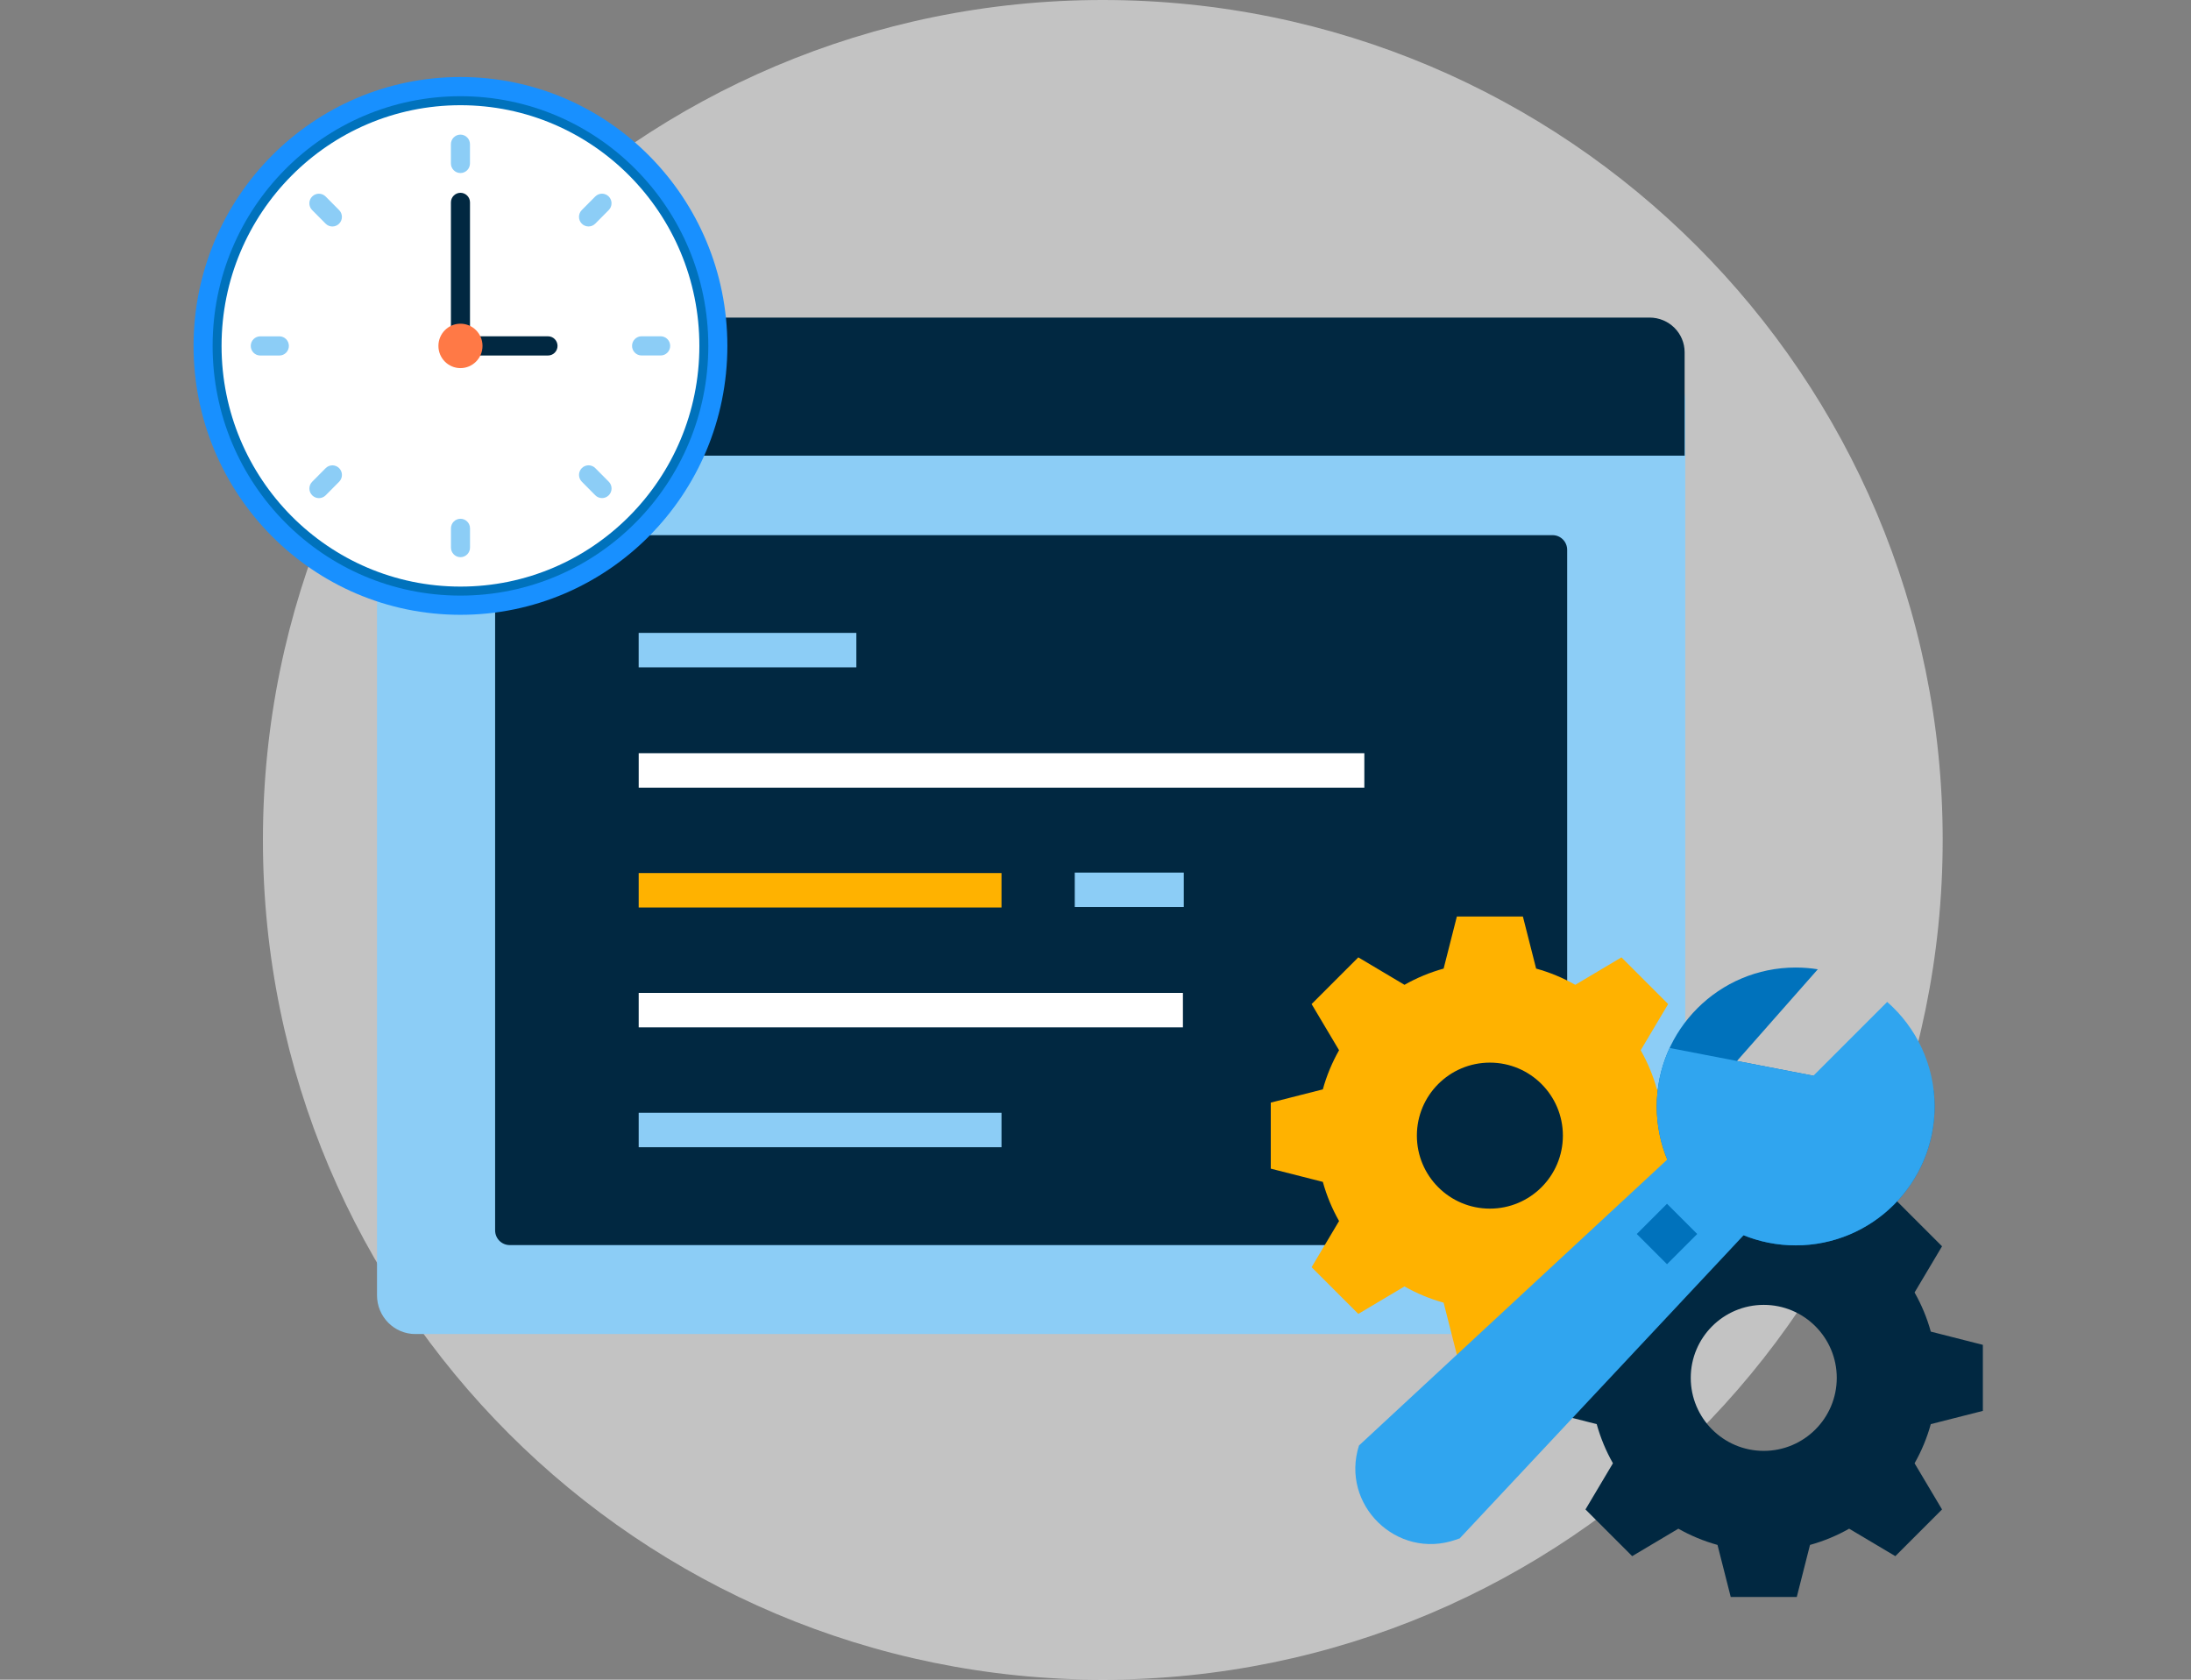
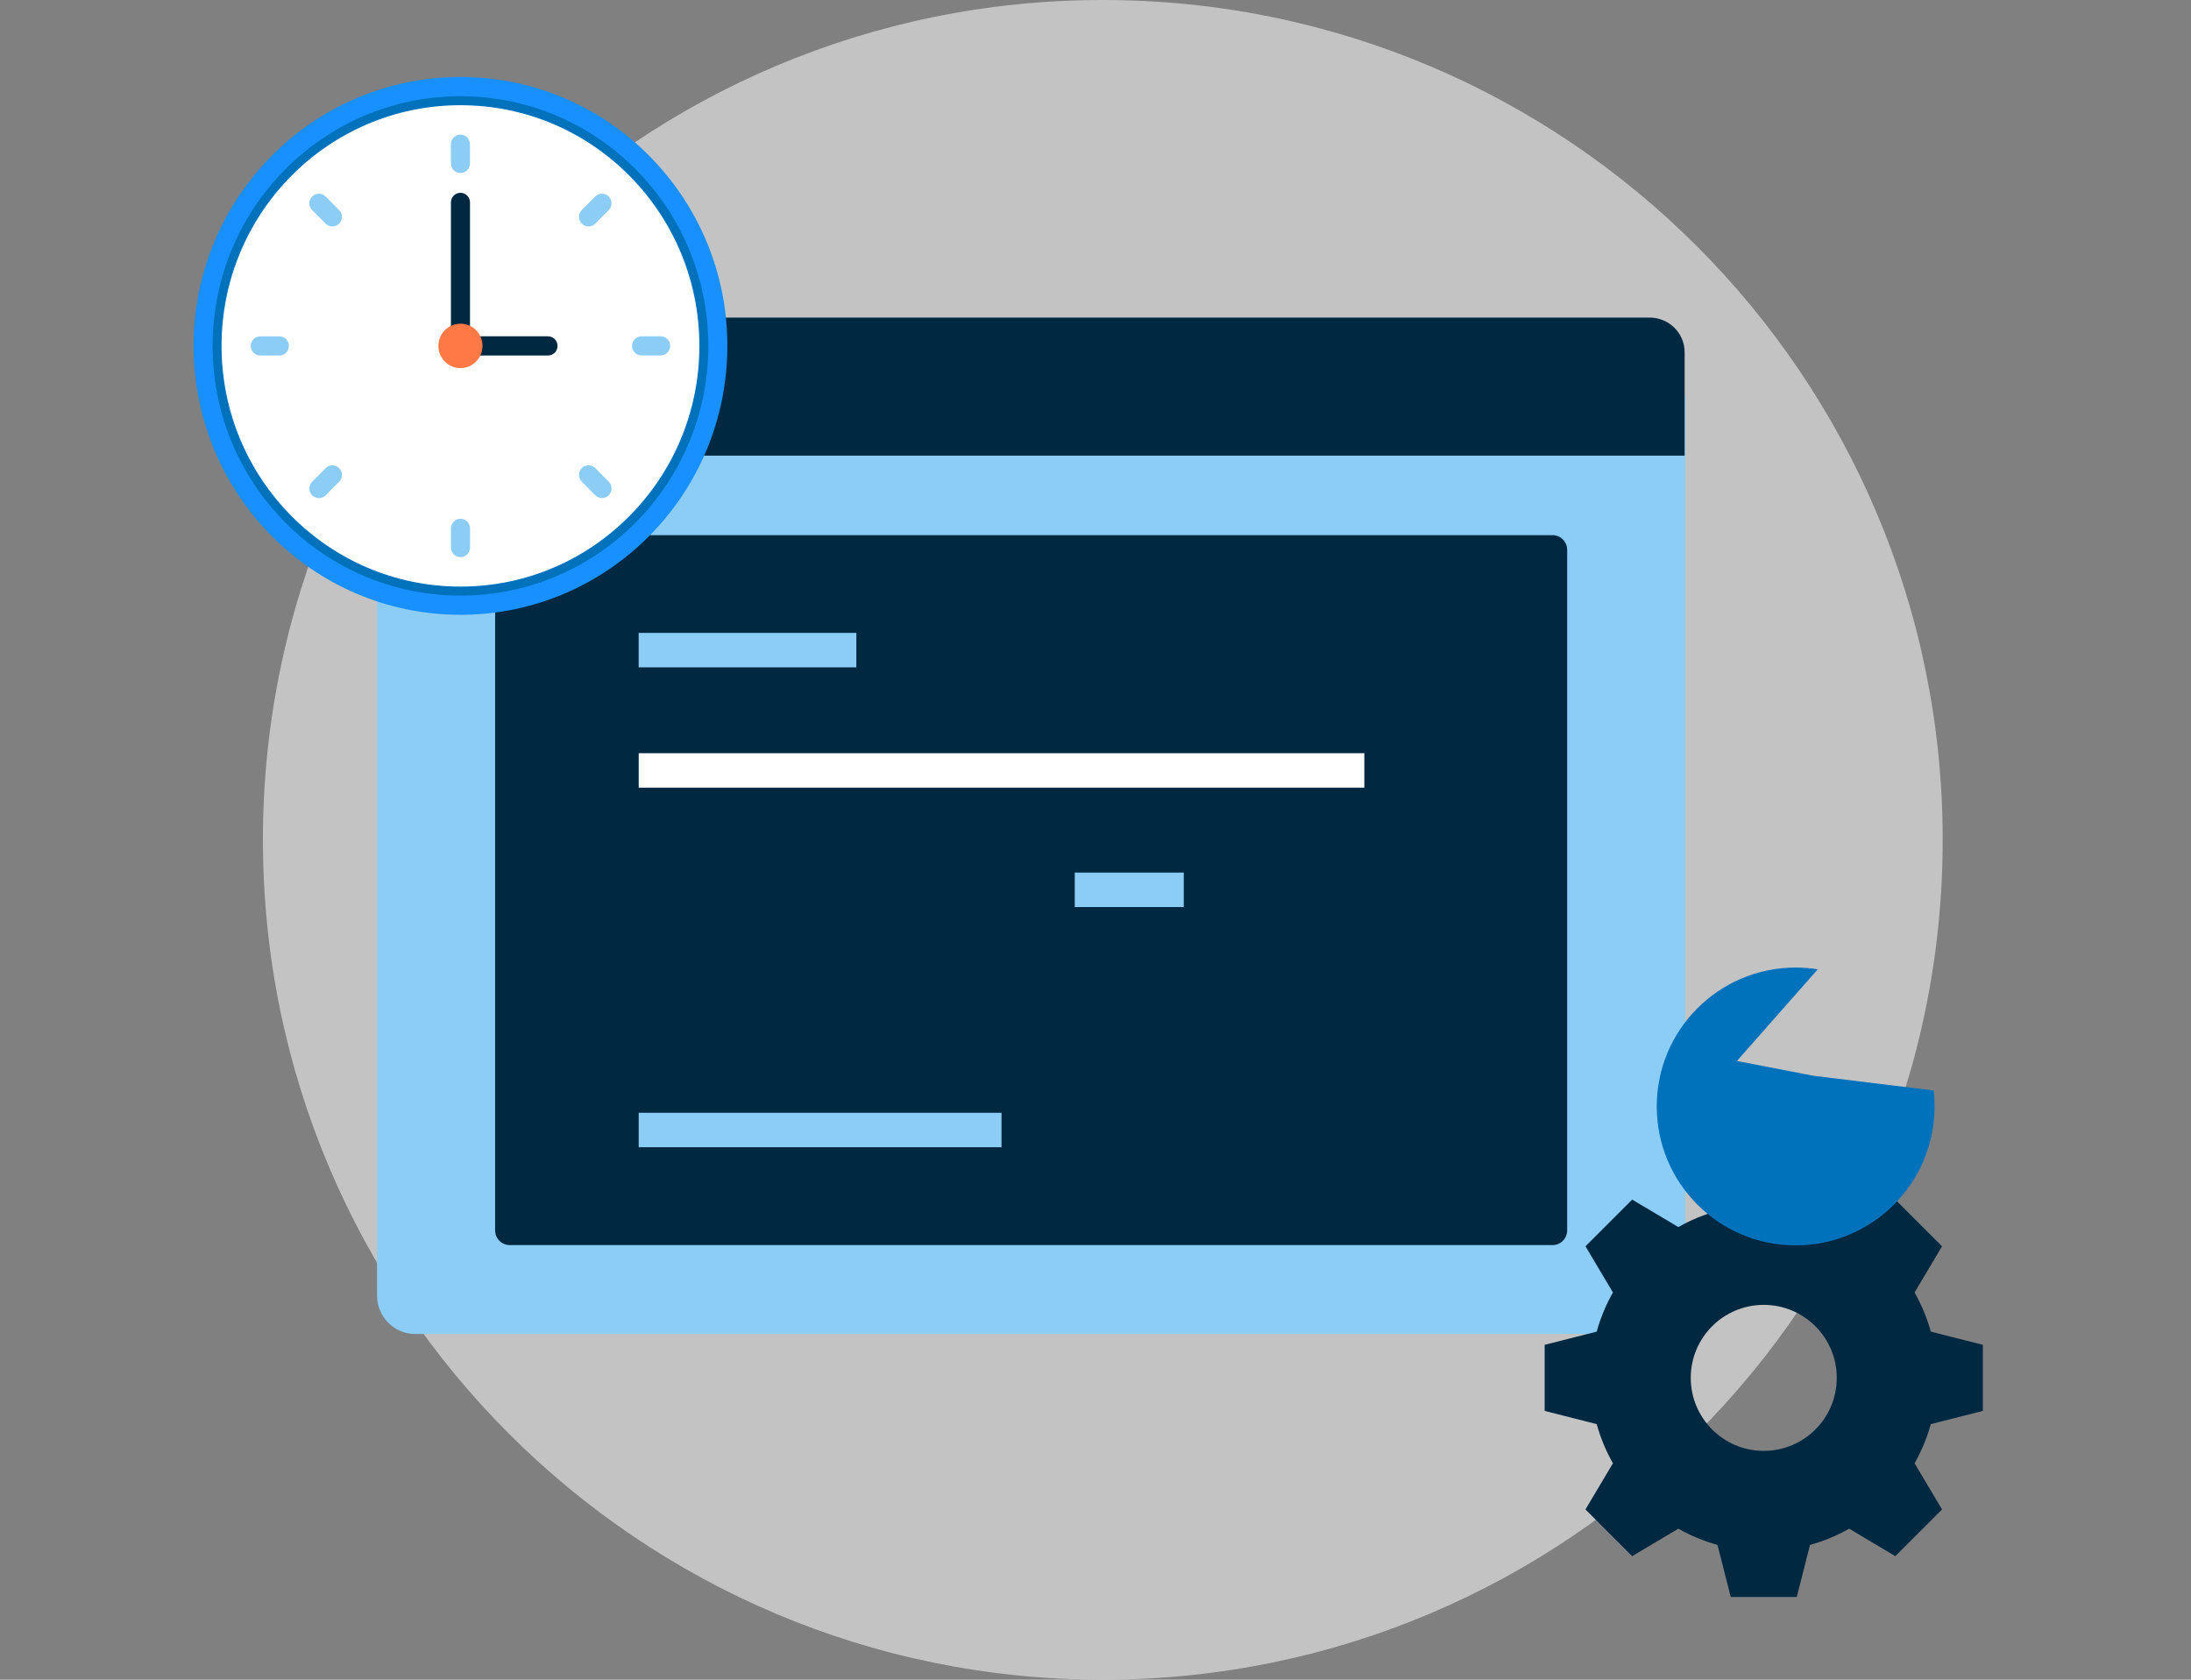
<svg xmlns="http://www.w3.org/2000/svg" width="600" height="460">
  <rect width="100%" height="100%" fill="#808080" stroke="none" />
  <style>
    .gear-1 {
      transform-origin: 408.279px 311.056px;
      animation: spin 1.6s linear infinite;
    }
    .gear-2 {
      transform-origin: 483.285px 377px;
      animation: spin-reverse 1.6s linear infinite;
    }
    @keyframes spin {
      100% {
        transform: rotate(360deg);
      }
    }
    @keyframes spin-reverse {
      100% {
        transform: rotate(-360deg);
      }
    }
  </style>
  <path fill="#F0F0F0" opacity=".6" d="M302 460c127.025 0 230-102.975 230-230S429.025 0 302 0 72 102.975 72 230s102.975 230 230 230Z" />
  <path fill="#8CCDF6" d="M451.021 99.243H113.734c-5.793 0-10.49 4.748-10.49 10.605V354.73c0 5.857 4.697 10.605 10.49 10.605h337.287c5.793 0 10.49-4.748 10.49-10.605V109.848c0-5.857-4.697-10.605-10.49-10.605Z" />
  <path fill="#012841" d="M425.18 146.558H139.575c-2.202 0-3.987 1.805-3.987 4.032v186.351c0 2.227 1.785 4.032 3.987 4.032H425.18c2.202 0 3.987-1.805 3.987-4.032V150.59c0-2.227-1.785-4.032-3.987-4.032Z" />
  <path fill="#FFFFFF" d="M373.62 206.27H174.908v9.436H373.62v-9.436Z" />
-   <path fill="#FFB200" d="M274.259 239.093h-99.356v9.436h99.356v-9.436Z" />
+   <path fill="#FFB200" d="M274.259 239.093h-99.356v9.436v-9.436Z" />
  <path fill="#8CCDF6" d="M274.259 304.74h-99.356v9.435h99.356v-9.435ZM234.511 173.322h-59.614v9.435h59.614v-9.435ZM324.175 238.968H294.32v9.436h29.855v-9.436Z" />
-   <path fill="#FFFFFF" d="M323.939 271.917H174.906v9.435h149.033v-9.435Z" />
  <path fill="#012841" d="M112.841 86.971h338.893c5.3 0 9.597 4.253 9.597 9.501v28.311H103.244V96.472c0-5.247 4.297-9.501 9.597-9.501Z" />
  <path fill="#FF7946" d="M123.756 112.658c3.783 0 6.85-3.036 6.85-6.781 0-3.745-3.067-6.781-6.85-6.781-3.782 0-6.849 3.036-6.849 6.781s3.067 6.781 6.849 6.781Z" />
-   <path fill="#FFB200" d="M149.339 112.658c3.783 0 6.849-3.036 6.849-6.781 0-3.745-3.066-6.781-6.849-6.781-3.783 0-6.849 3.036-6.849 6.781s3.066 6.781 6.849 6.781Z" />
  <path fill="#53C518" d="M174.925 112.658c3.783 0 6.85-3.036 6.85-6.781 0-3.745-3.067-6.781-6.85-6.781-3.782 0-6.849 3.036-6.849 6.781s3.067 6.781 6.849 6.781Z" />
  <g id="gears">
    <circle fill="transparent" class="gear-mask-1" cx="408.279" cy="311.056" r="60" />
-     <path fill="#FFB200" class="gear-1" d="M408 330.992c-11.041 0-19.992-8.951-19.992-19.992s8.951-19.992 19.992-19.992 19.992 8.951 19.992 19.992-8.951 19.992-19.992 19.992Zm60-10.949v-18.087l-14.255-3.622c-1.046-3.785-2.548-7.379-4.444-10.721l7.52-12.645-12.789-12.789-12.645 7.52c-3.342-1.896-6.937-3.398-10.721-4.444L417.043 251h-18.087l-3.622 14.255c-3.785 1.046-7.379 2.548-10.721 4.444l-12.645-7.52-12.789 12.789 7.52 12.645c-1.896 3.342-3.398 6.937-4.444 10.721L348 301.956v18.087l14.255 3.623c1.046 3.784 2.548 7.379 4.444 10.721l-7.52 12.645 12.789 12.789 12.645-7.52c3.342 1.896 6.936 3.398 10.721 4.444L398.956 371h18.087l3.623-14.255c3.784-1.046 7.379-2.548 10.721-4.444l12.645 7.52 12.789-12.789-7.52-12.645c1.896-3.342 3.398-6.937 4.444-10.721L468 320.043Z" />
    <circle fill="transparent" class="gear-mask-2" cx="483.285" cy="377" r="60" />
    <path fill="#012841" class="gear-2" d="M483 397.332c-11.041 0-19.992-8.951-19.992-19.992 0-11.042 8.951-19.992 19.992-19.992s19.992 8.95 19.992 19.992c0 11.041-8.951 19.992-19.992 19.992Zm60-10.949v-18.087l-14.255-3.622c-1.046-3.785-2.547-7.379-4.444-10.721l7.52-12.645-12.789-12.789-12.645 7.52c-3.342-1.897-6.937-3.399-10.721-4.444l-3.622-14.255h-18.088l-3.622 14.255c-3.784 1.045-7.379 2.547-10.721 4.444l-12.645-7.52-12.789 12.789 7.52 12.645c-1.897 3.342-3.398 6.936-4.444 10.721L423 368.296v18.087l14.255 3.623c1.046 3.784 2.547 7.379 4.444 10.721l-7.52 12.644 12.789 12.79 12.645-7.52c3.342 1.896 6.937 3.398 10.721 4.444l3.622 14.255h18.088l3.622-14.255c3.784-1.046 7.379-2.548 10.721-4.444l12.645 7.52 12.789-12.79-7.52-12.644c1.897-3.342 3.398-6.937 4.444-10.721L543 386.383Z" />
  </g>
  <path fill="#0072BC" d="m496.59 294.597-20.93-4.041 22.141-25.108c-1.974-.316-3.997-.483-6.06-.483-21.011 0-38.043 17.033-38.043 38.043 0 21.011 17.032 38.043 38.043 38.043 21.01 0 38.042-17.032 38.042-38.043 0-1.479-.087-2.937-.251-4.372l-32.942-4.039Z" />
-   <path fill="#30A5EF" d="m496.59 294.597-39.365-7.599c-2.262 4.867-3.527 10.29-3.527 16.01 0 5.15 1.025 10.059 2.879 14.539l-84.425 78.32c-5.147 16.213 10.383 31.365 26.464 25.82l1.122-.387 77.742-83.015c4.404 1.782 9.217 2.766 14.261 2.766 21.01 0 38.042-17.032 38.042-38.043 0-11.411-5.025-21.648-12.983-28.621l-20.21 20.21Z" />
-   <path fill="#0072BC" d="m456.504 346.215-8.278-8.277 8.278-8.277 8.277 8.277-8.277 8.277Z" />
  <path fill="#1890FF" d="M126.097 168.368c40.368 0 73.092-32.97 73.092-73.64 0-40.67-32.724-73.64-73.092-73.64-40.368 0-73.092 32.97-73.092 73.64 0 40.67 32.724 73.64 73.092 73.64Z" />
  <path fill="#0072BC" d="M126.097 163.108c37.484 0 67.871-30.615 67.871-68.38 0-37.766-30.387-68.38-67.871-68.38-37.484 0-67.871 30.615-67.871 68.38 0 37.765 30.387 68.38 67.871 68.38Z" />
  <path fill="#FFFFFF" d="M126.097 160.642c36.133 0 65.424-29.511 65.424-65.914 0-36.404-29.291-65.915-65.424-65.915-36.133 0-65.424 29.511-65.424 65.915 0 36.403 29.291 65.914 65.424 65.914Z" />
  <path fill="#012841" d="M126.097 52.799c1.442 0 2.611 1.177 2.611 2.63v37.371h-5.221V55.429c0-1.452 1.168-2.63 2.61-2.63Z" />
  <path fill="#012841" d="M152.678 94.728c0 1.452-1.169 2.63-2.611 2.63h-23.97v-5.26h23.97c1.442 0 2.611 1.177 2.611 2.63Z" />
  <path fill="#FF7946" d="M126.097 100.81c3.334 0 6.037-2.723 6.037-6.082 0-3.359-2.703-6.082-6.037-6.082s-6.037 2.723-6.037 6.082c0 3.359 2.703 6.082 6.037 6.082Z" />
  <path fill="#8CCDF6" d="M128.701 39.497c0-1.452-1.169-2.63-2.61-2.63-1.442 0-2.611 1.177-2.611 2.63v5.26c0 1.452 1.169 2.63 2.611 2.63 1.441 0 2.61-1.177 2.61-2.63v-5.26ZM85.483 53.818c1.02-1.027 2.672-1.027 3.692 0l3.692 3.719c1.019 1.027 1.019 2.692 0 3.719-1.02 1.027-2.672 1.027-3.692 0l-3.692-3.719c-1.019-1.027-1.019-2.692 0-3.719ZM68.668 94.734c0-1.452 1.169-2.63 2.61-2.63h5.221c1.442 0 2.61 1.177 2.61 2.63 0 1.453-1.169 2.63-2.61 2.63h-5.221c-1.442 0-2.61-1.177-2.61-2.63ZM85.492 135.647c-1.02-1.027-1.02-2.693 0-3.72l3.692-3.719c1.019-1.027 2.672-1.027 3.692 0s1.019 2.692 0 3.719l-3.692 3.72c-1.02 1.027-2.672 1.027-3.692 0ZM123.493 149.958c0 1.452 1.169 2.63 2.611 2.63 1.441 0 2.61-1.178 2.61-2.63v-5.26c0-1.453-1.169-2.63-2.61-2.63-1.442 0-2.611 1.177-2.611 2.63v5.26ZM166.71 135.637c-1.019 1.027-2.672 1.027-3.691 0l-3.692-3.72c-1.02-1.027-1.02-2.692 0-3.719 1.019-1.027 2.672-1.027 3.692 0l3.691 3.719c1.02 1.027 1.02 2.692 0 3.72ZM183.527 94.721c0 1.452-1.169 2.63-2.611 2.63h-5.221c-1.441 0-2.61-1.177-2.61-2.63s1.169-2.63 2.61-2.63h5.221c1.442 0 2.611 1.177 2.611 2.63ZM166.702 53.811c1.02 1.027 1.02 2.692 0 3.719l-3.692 3.719c-1.019 1.027-2.672 1.027-3.691 0-1.02-1.027-1.02-2.692 0-3.719l3.691-3.719c1.02-1.027 2.673-1.027 3.692 0Z" />
</svg>